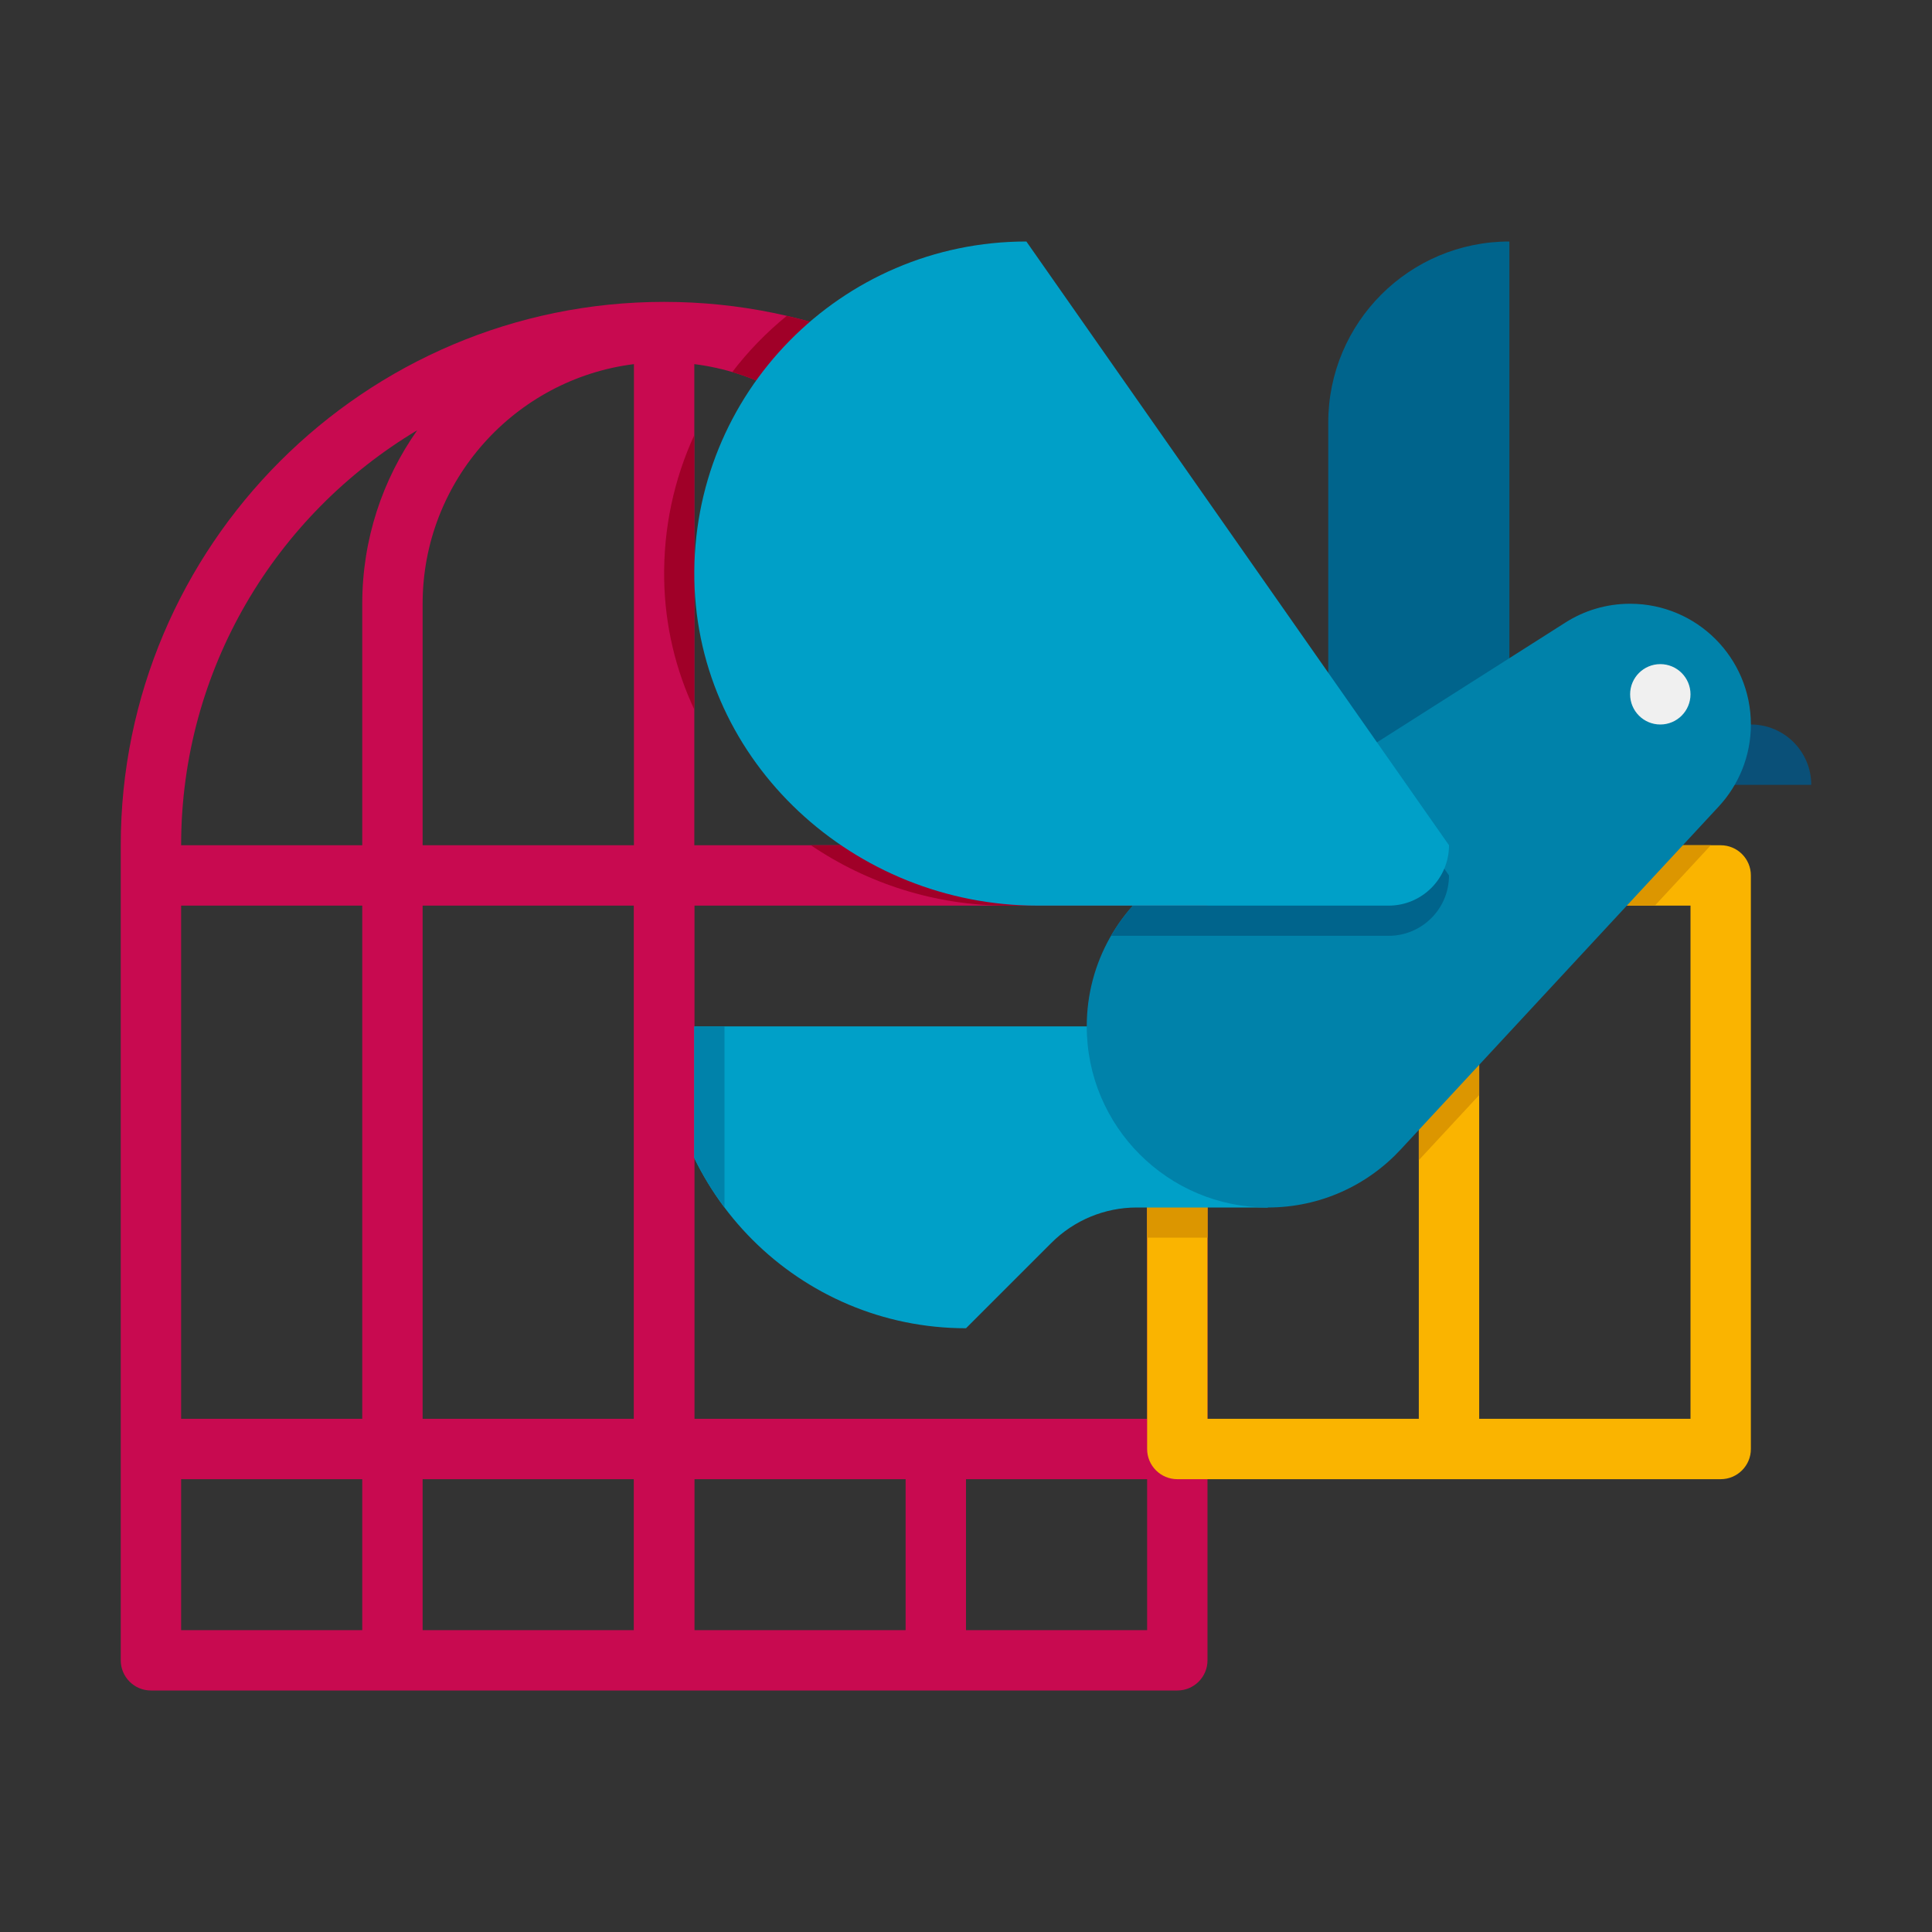
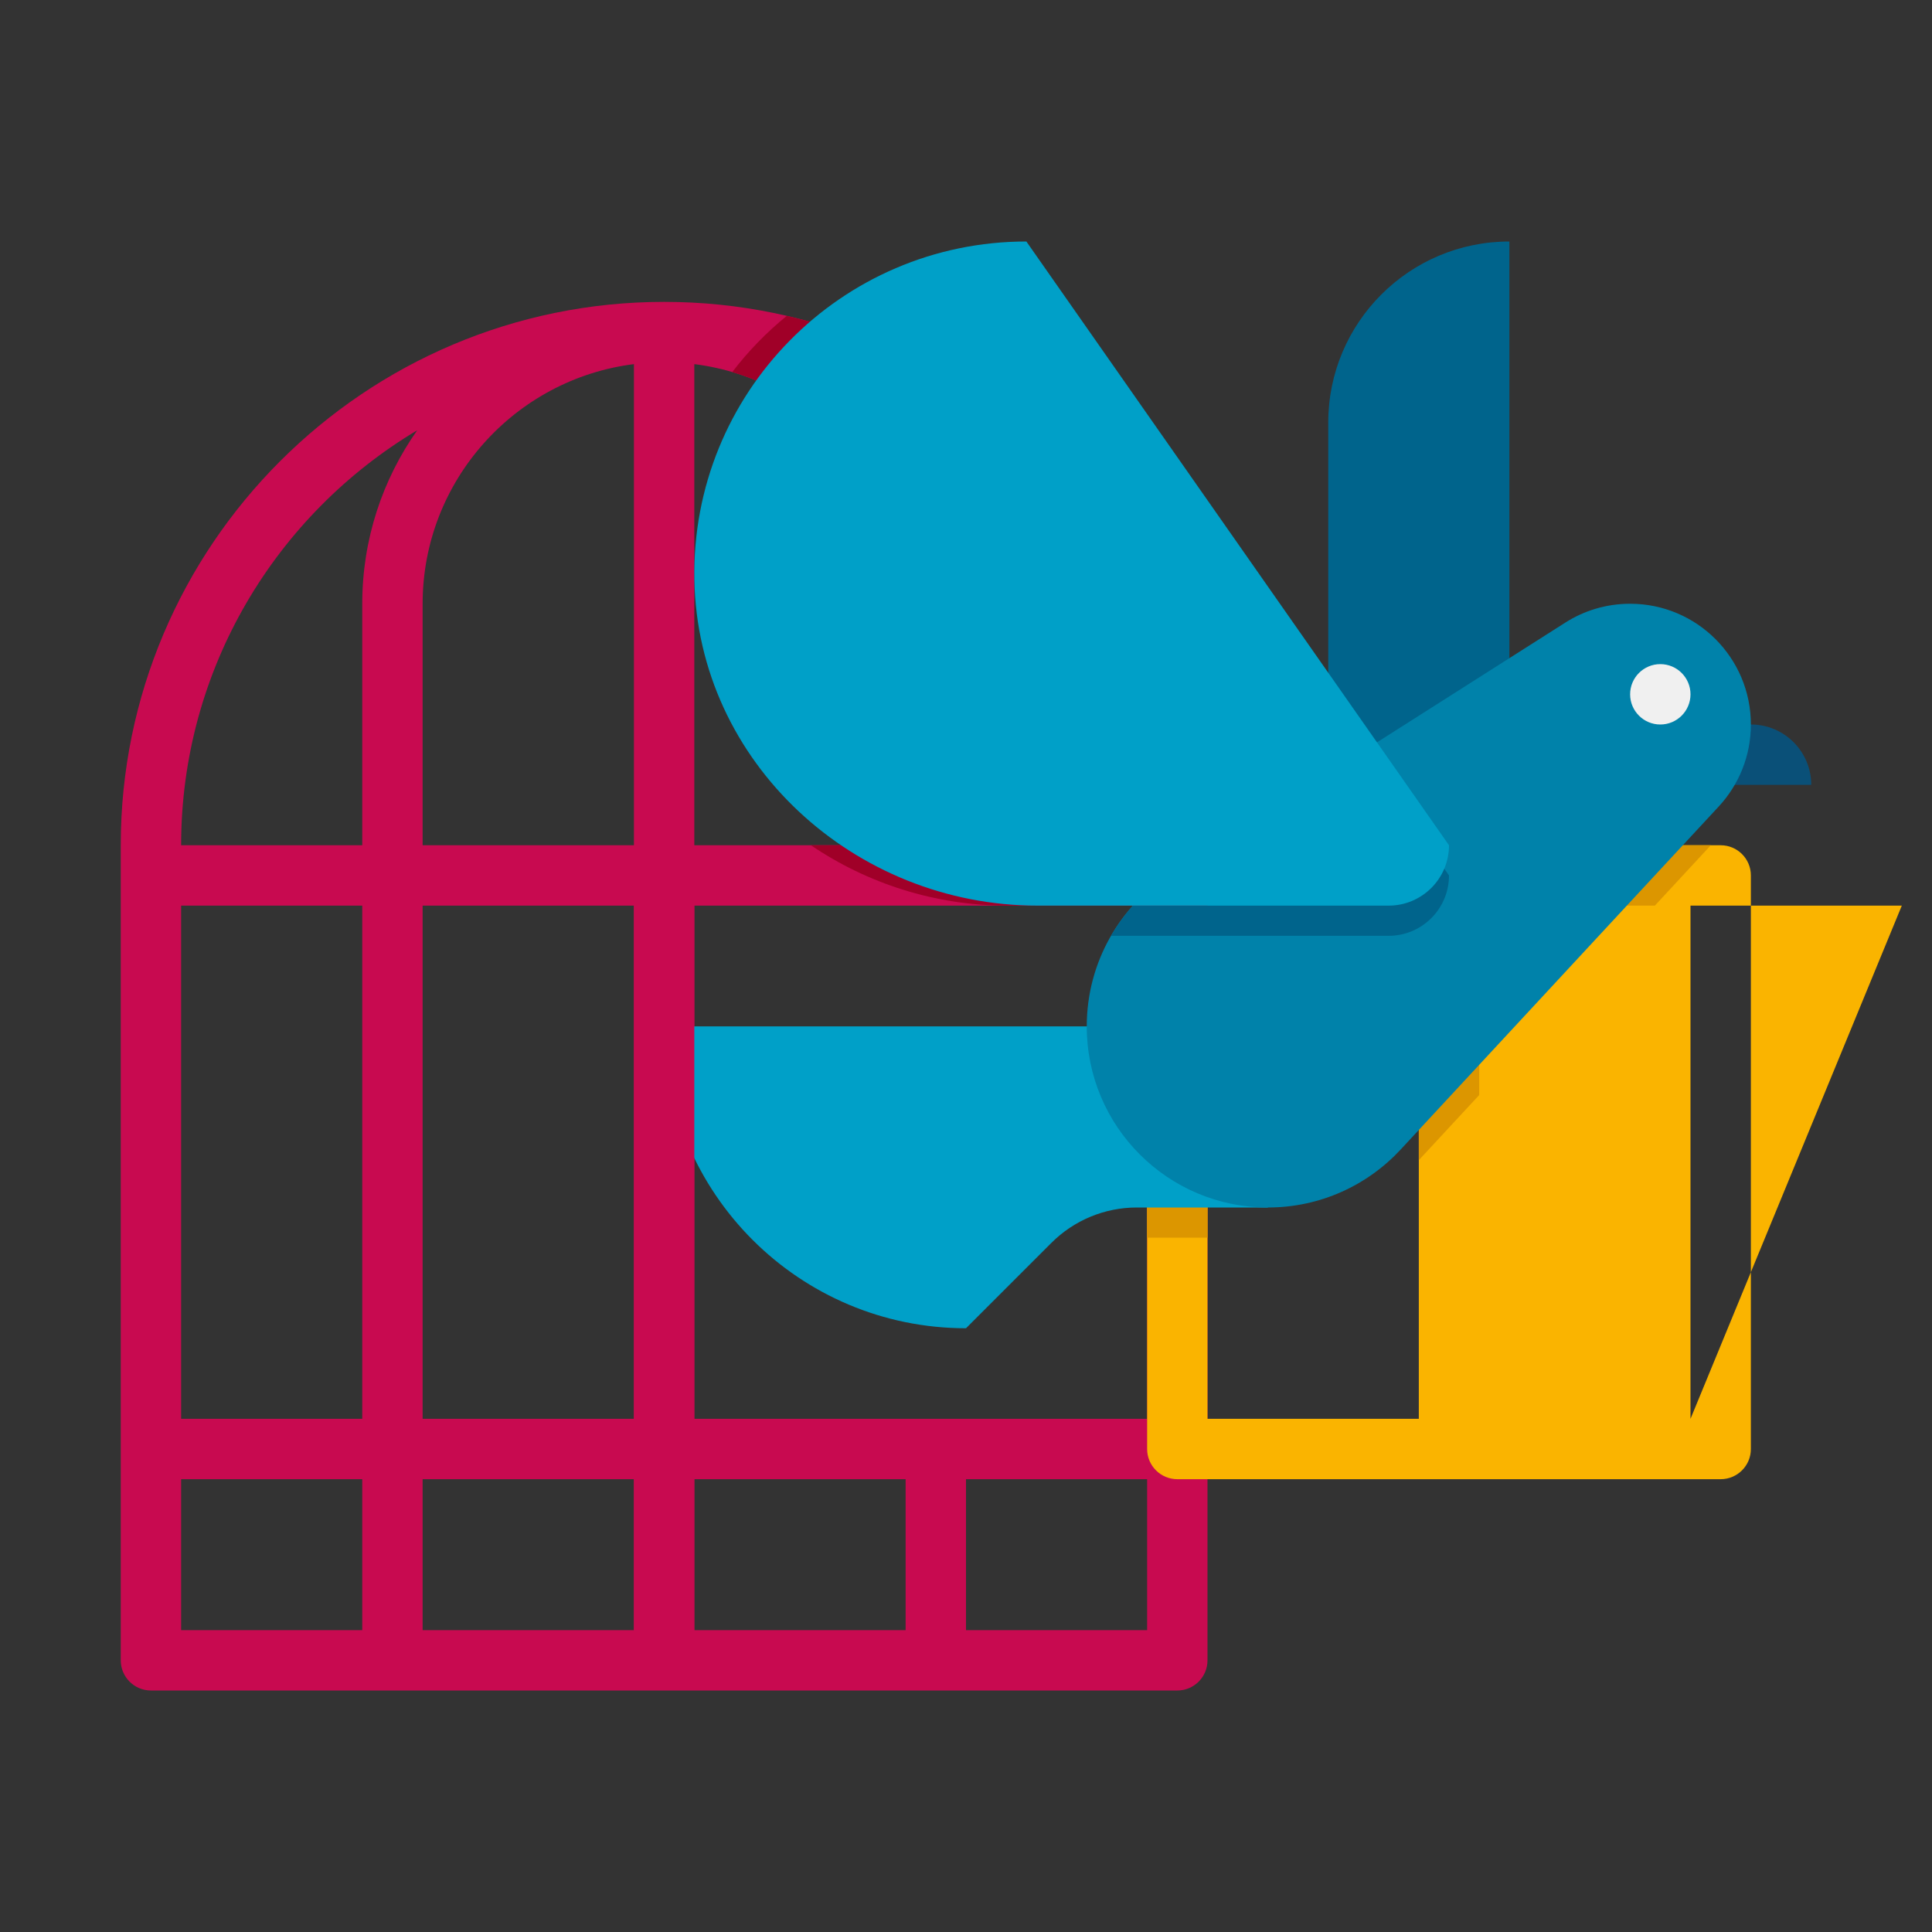
<svg xmlns="http://www.w3.org/2000/svg" height="512" viewBox="0 0 64 64" width="512">
  <rect x="0" y="0" width="64" height="64" fill="#333333" stroke="none" />
  <g id="Icons">
    <g>
      <path d="m22 10c-9.925 0-18 8.075-18 18v27c0 .552.448 1 1 1h34c.552 0 1-.448 1-1v-27c0-9.925-8.075-18-18-18zm16 18h-6v-8c0-2.137-.674-4.12-1.821-5.747 4.68 2.795 7.821 7.911 7.821 13.747zm-15 19v-17h15v17zm-9-17h7v17h-7zm-2 17h-6v-17h6zm18-19h-7v-15.938c3.941.494 7 3.865 7 7.938zm-9-15.938v15.938h-7v-8c0-4.073 3.059-7.444 7-7.938zm-7.179 2.191c-1.147 1.627-1.821 3.61-1.821 5.747v8h-6c0-5.836 3.141-10.952 7.821-13.747zm-7.821 34.747h6v5h-6zm8 0h7v5h-7zm9 5v-5h7v5zm9 0v-5h6v5z" fill="#c80a50" />
-       <path d="m57 28h-18c-.552 0-1 .448-1 1v19c0 .552.448 1 1 1h18c.552 0 1-.448 1-1v-19c0-.552-.448-1-1-1zm-17 2h7v17h-7zm16 17h-7v-17h7z" fill="#fab400" />
+       <path d="m57 28h-18c-.552 0-1 .448-1 1v19c0 .552.448 1 1 1h18c.552 0 1-.448 1-1v-19c0-.552-.448-1-1-1zm-17 2h7v17h-7zm16 17v-17h7z" fill="#fab400" />
      <g>
        <path d="m41.825 28-3.04 1.933c-.278.177-.54.377-.785.596v10.471h2v-11h7v8.432l2-2.157v-6.275h5.819l1.854-2z" fill="#dc9600" />
      </g>
      <g>
        <path d="m60 26h-4v-2h2c1.105 0 2 .895 2 2z" fill="#0a5078" />
      </g>
      <g>
        <path d="m42 40h-4.343c-1.061 0-2.078.421-2.828 1.172l-2.829 2.828c-5.523 0-10-4.477-10-10h20z" fill="#00a0c8" />
      </g>
      <g>
        <path d="m44 30h6v-22c-3.314 0-6 2.686-6 6z" fill="#00648c" />
      </g>
      <g>
        <path d="m58 24c0-2.209-1.791-4-4-4-.789 0-1.524.228-2.143.622l-13.072 8.311c-1.674 1.065-2.785 2.936-2.785 5.067 0 3.314 2.686 6 6 6 1.739 0 3.305-.74 4.4-1.922l10.533-11.359c.662-.714 1.067-1.669 1.067-2.719z" fill="#0082aa" />
      </g>
      <g>
        <path d="m36.804 31h9.196c1.105 0 2-.895 2-2l-2.871-4.101-6.344 4.034c-.815.519-1.496 1.229-1.981 2.067z" fill="#00648c" />
      </g>
      <g>
        <g>
          <path d="m26.064 10.463c-.673.547-1.28 1.172-1.807 1.862 3.316.976 5.743 4.047 5.743 7.675v8h-3.138c1.861 1.263 4.115 2 6.502 2h6.636v-2c0-8.528-5.961-15.69-13.936-17.537zm5.936 17.537v-8c0-2.137-.674-4.12-1.821-5.747 4.68 2.795 7.821 7.911 7.821 13.747z" fill="#a00028" />
        </g>
        <g>
-           <path d="m23 23.505v-9.093c-.669 1.455-1.029 3.08-.998 4.794.028 1.537.384 2.988.998 4.299z" fill="#a00028" />
-         </g>
+           </g>
      </g>
      <g>
        <path d="m34 8c-6.144 0-11.111 5.037-10.998 11.206.111 6.056 5.306 10.794 11.363 10.794h11.635c1.105 0 2-.895 2-2z" fill="#00a0c8" />
      </g>
      <g>
        <circle cx="55" cy="23" fill="#f0f0f0" r="1" />
      </g>
      <g>
        <path d="m21 29h2v26h-2z" fill="#c80a50" />
      </g>
      <g>
-         <path d="m23 38.363c.281.579.617 1.127 1 1.637v-6h-1z" fill="#0082aa" />
-       </g>
+         </g>
    </g>
  </g>
</svg>